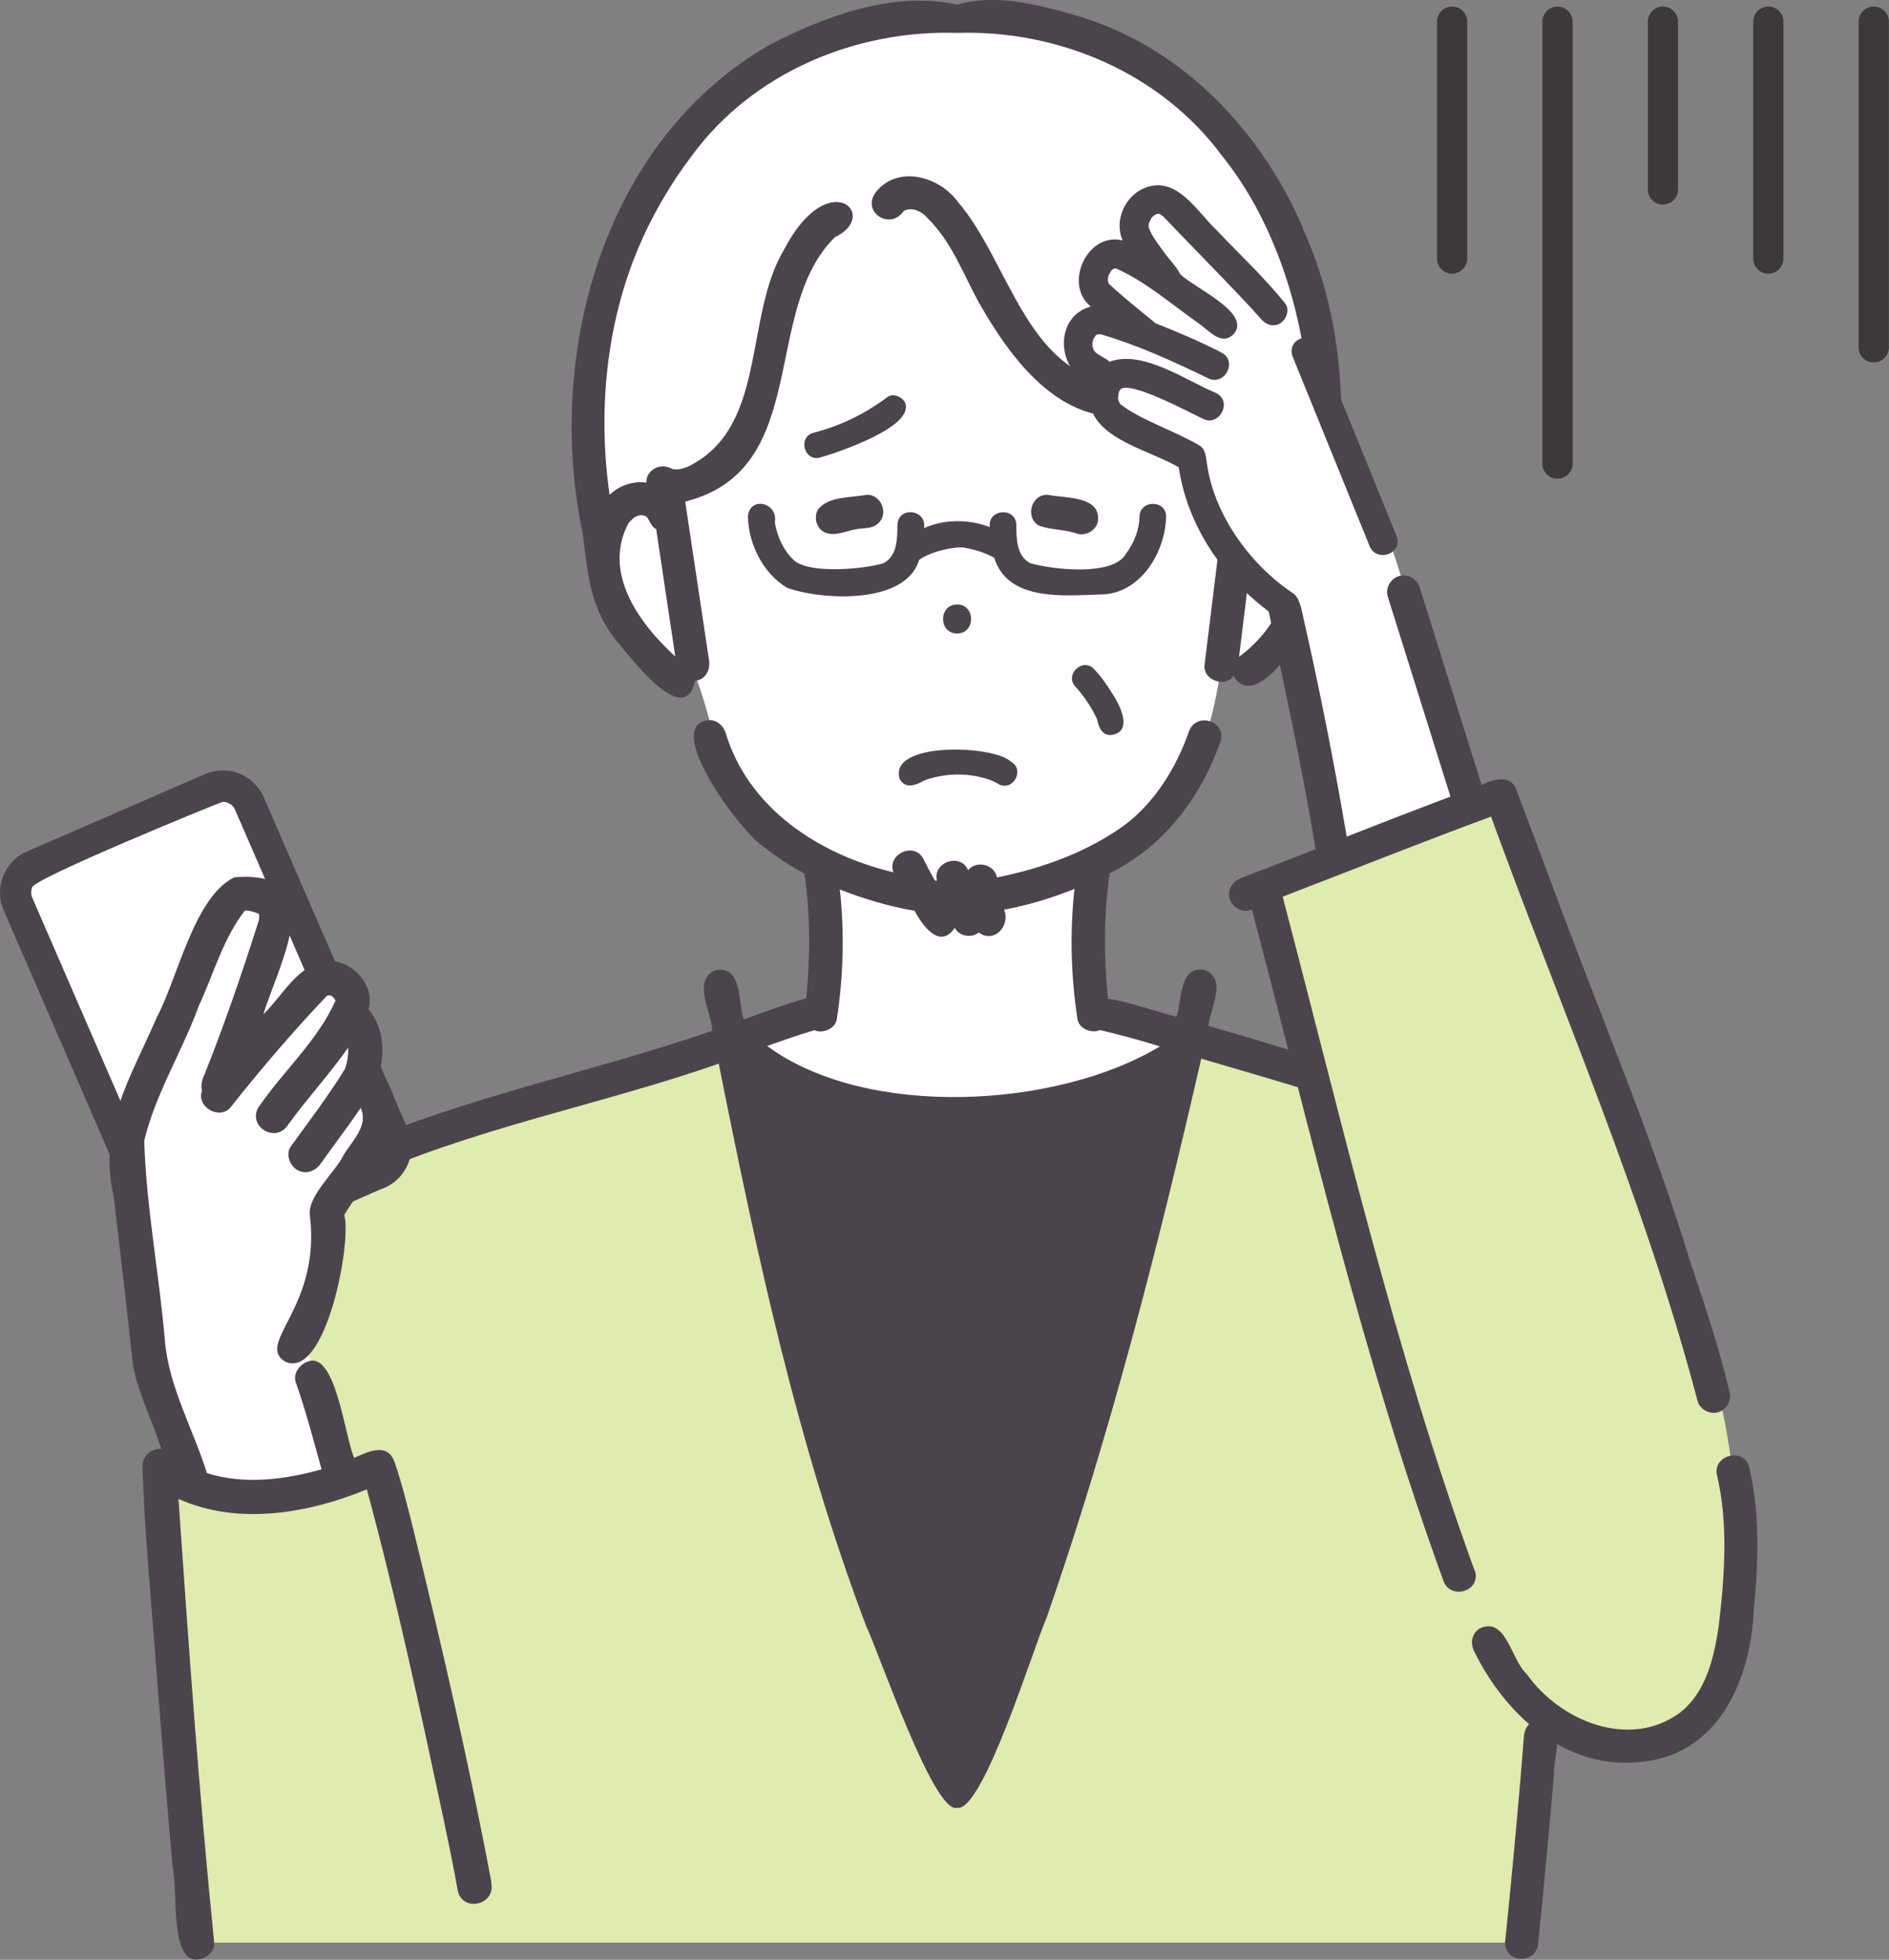
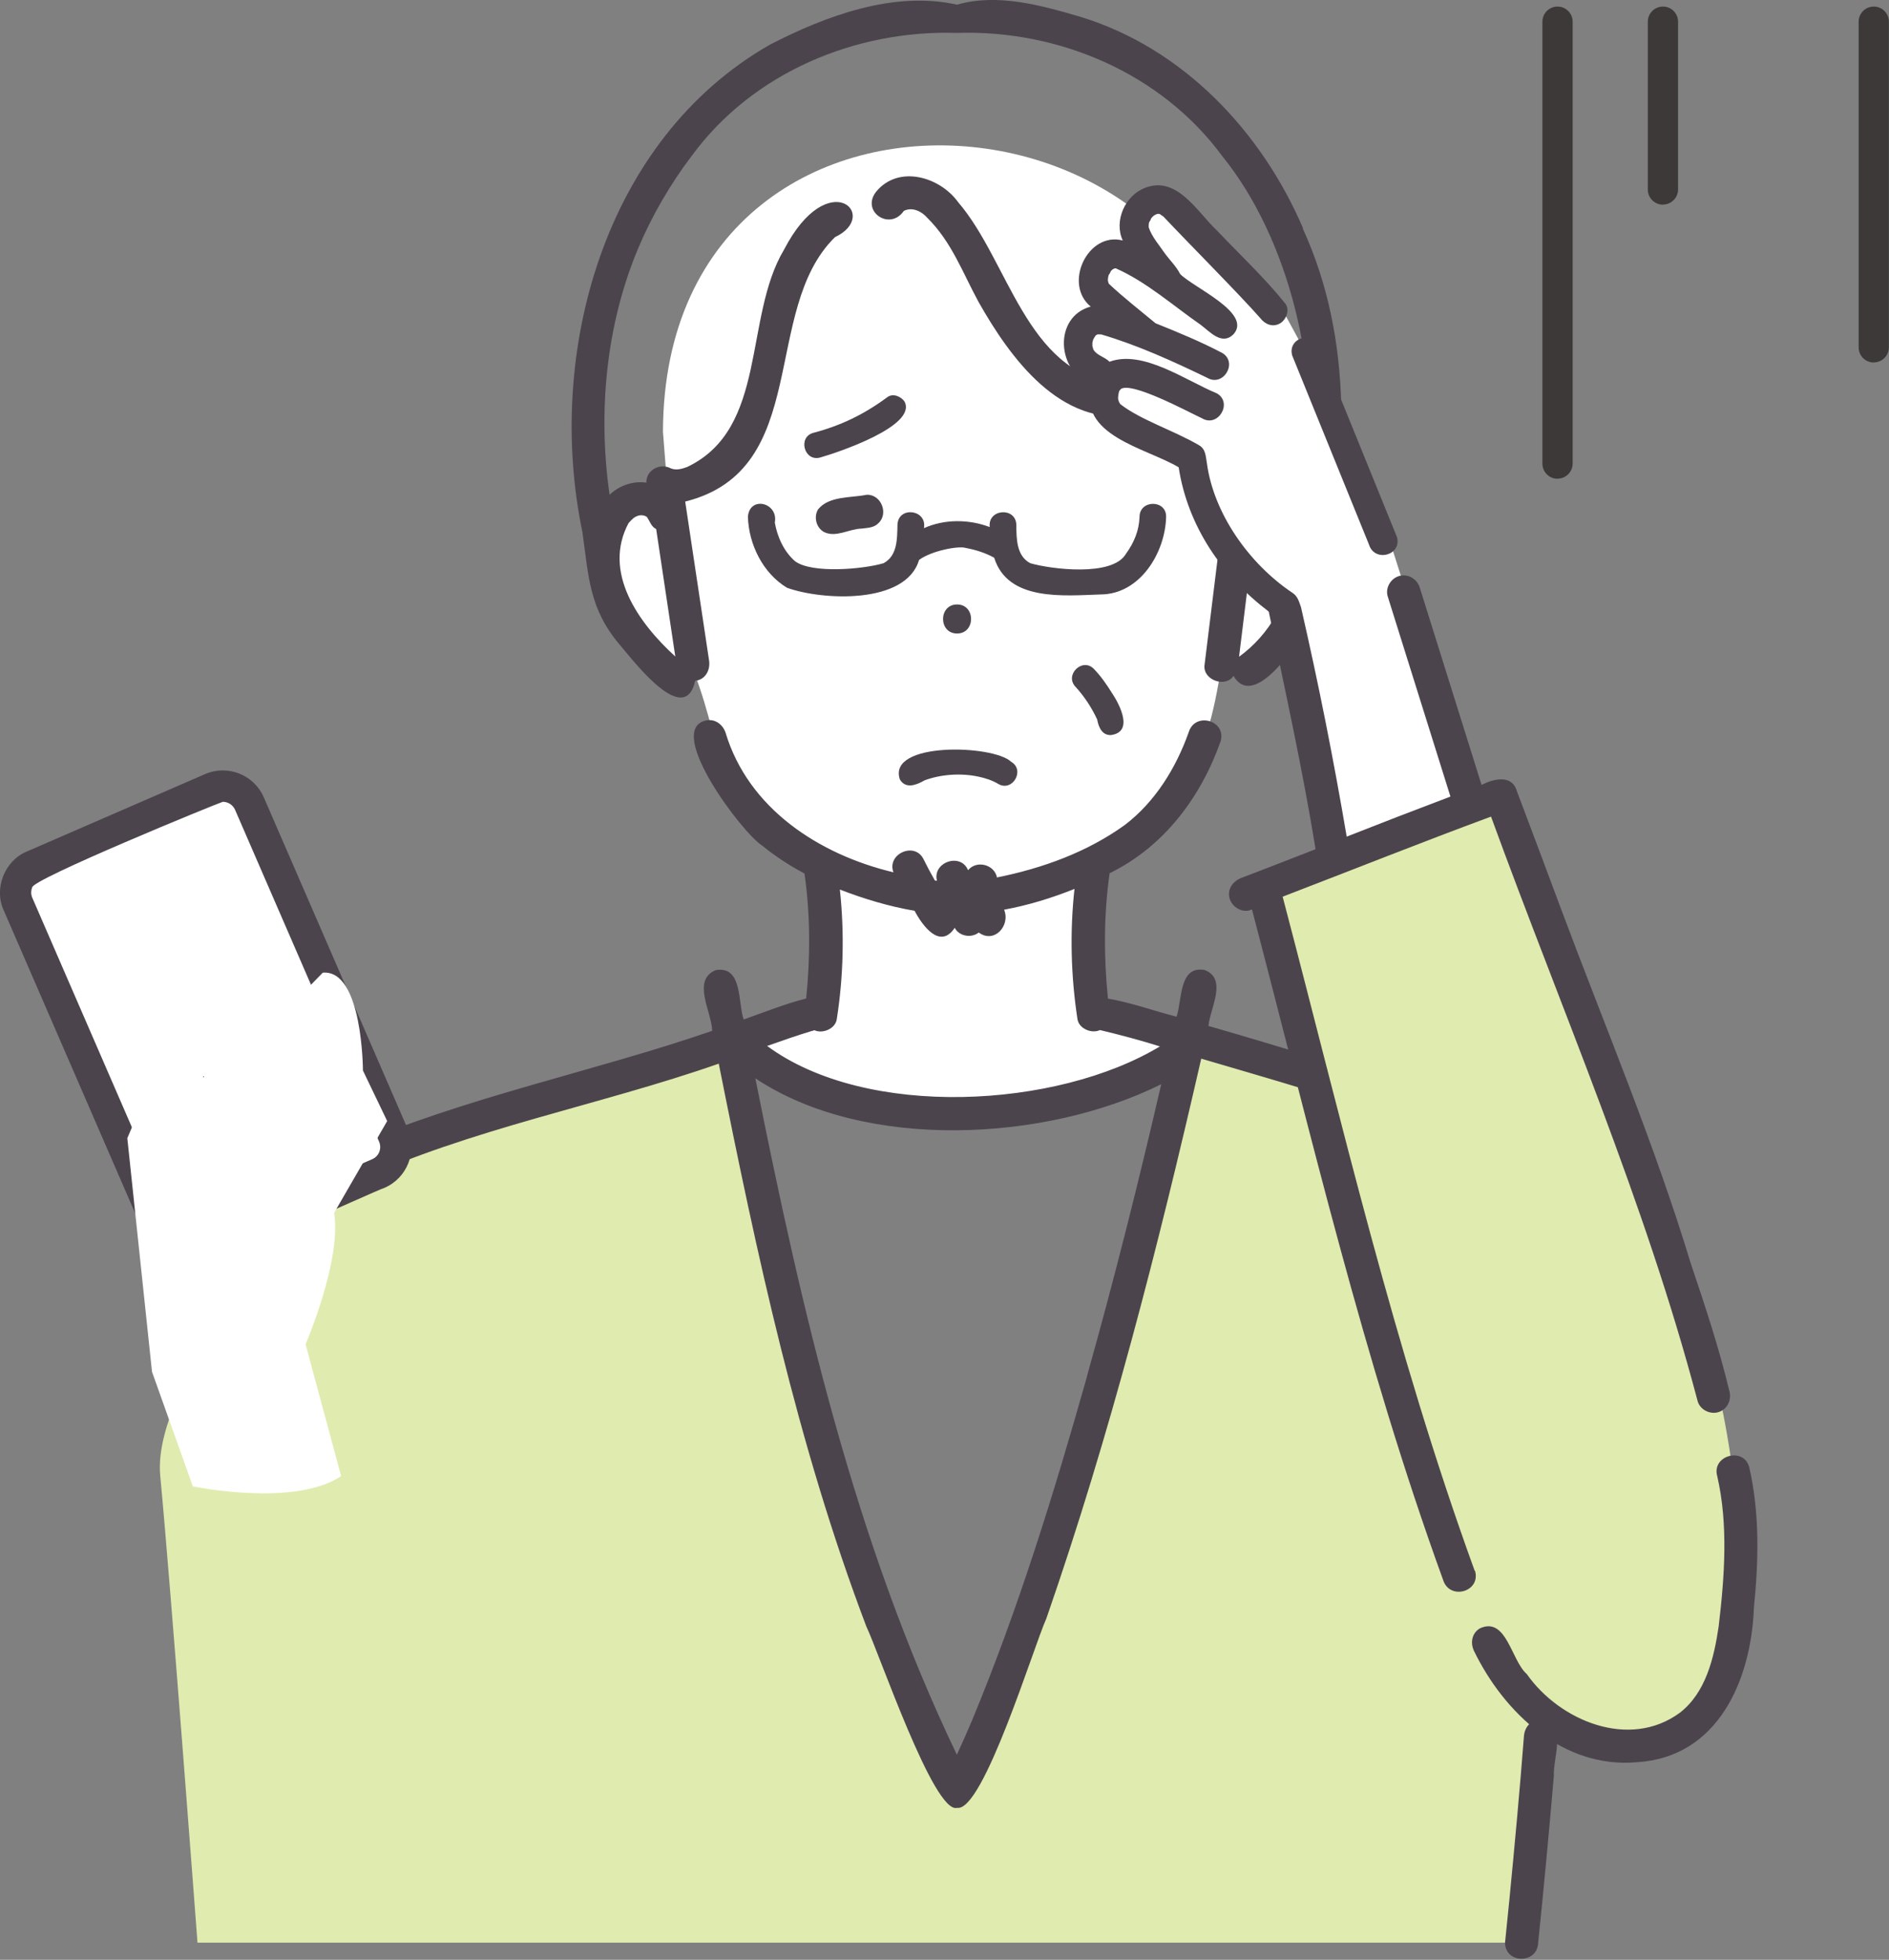
<svg xmlns="http://www.w3.org/2000/svg" id="b" width="169.88" height="176.18" viewBox="0 0 169.88 176.18">
  <rect x="0" y="0" width="169.88" height="176.18" fill="#808080" stroke="none" />
  <g id="c">
    <g id="d">
      <path d="M59.62,38.81l.47,6.01c-7.27-3.93-8.76,11.34,2.24,15.38,3.29,8.49.64,9.76,11.05,17.73l.42,12.46-7.5,3.25c7.63,8.78,32.72,7.82,40.45.43l-8.41-3.36-.23-13.05c8.06-4.6,10.4-8.94,11.73-17.84,8.24,1.77,12.77-19.94,2.23-15.58C116.23,6.51,59.74,1.05,59.62,38.81Z" fill="#fff" />
-       <path d="M65.7,93.32s9.83,51.73,20.02,67.14c0,0,16-30.38,21.03-66.38,0,0-17.21,13.8-41.05-.76Z" fill="#4c444d" />
      <path d="M65.7,93.32l-35.55,12.49s-16.63,17.49-15.74,26.86c.97,10.23,3.35,41.97,3.35,41.97h119.08l1.87-19.41c22.57,9.14,17.78-20.93,16.09-28.96-2.76-7.85-15.04-46.41-19.83-54.76-2.8-.23-17.6,6.66-21.22,8.14-.87.36,5.97,17.78,4.06,17.37-7.32-1.57-10.87-3.7-10.87-3.7,0,0-10.55,49.25-21.2,67.14,0,0-13.06-24.23-20.02-67.14Z" fill="#e0ebaf" />
-       <path d="M86.14,1.5c-17.26.32-37.39,12.45-32.56,44.57l6.52-1.24-.1-1.26c11.88.39,8.11-24.2,16.43-23.99,0,0,3.31-2.72,6.15-1.5,3.5,1.49,10.1,19.71,18.98,17.69,0,0,5.53,4.88,10.32,6.01l-.19,3.06,7.57-.59C120.54,30.31,113.83.23,86.14,1.5Z" fill="#fff" />
      <path d="M86.07,54.34c-1.68,0-1.68,2.61,0,2.61s1.68-2.61,0-2.61Z" fill="#4c444d" />
      <path d="M80.92,70.06c.53.91,1.52.5,2.23.09,1.51-.56,3.32-.66,4.85-.33.62.13,1.23.33,1.77.65,1.28.76,2.45-1.24,1.16-1.99-1.62-1.54-11.13-1.82-10.01,1.57Z" fill="#4c444d" />
      <path d="M118.31,95.11c-3.2-1-6.41-1.95-9.63-2.88.13-1.57,1.75-4.22-.35-5.03-2.33-.42-2.01,2.73-2.52,4.2-2.06-.53-4.08-1.27-6.17-1.63-.38-3.74-.38-7.55.15-11.27,4.88-2.38,8.21-6.83,9.99-11.88.51-1.87-2.31-2.66-2.88-.79-1.14,3.21-3.02,6.26-5.74,8.33-3.38,2.44-7.41,3.9-11.5,4.72-.23-1.17-1.84-1.58-2.6-.65-.66-1.61-3.22-.73-2.8.95-.06,0-.12-.01-.18-.02-.37-.64-.72-1.3-1.05-1.97-.83-1.55-3.3-.39-2.68,1.23-6.69-1.6-13.06-5.73-15.11-12.59-.28-.76-1.01-1.27-1.84-1.04-3.57.95,3.41,10.17,5.15,11.23,1.17.96,2.45,1.79,3.8,2.51.53,3.72.53,7.5.15,11.23-1.91.49-3.76,1.23-5.62,1.89-.53-1.52-.08-4.85-2.51-4.44-2.19.9-.36,3.76-.32,5.46-10.84,3.73-22.22,5.95-32.76,10.54-6.24,3.62-7.77,14.62-9.55,21.16-.5,1.85,2.38,2.67,2.88.79,1.66-6.43,2.66-13.98,7.31-18.9,10.43-4.82,21.9-6.86,32.71-10.64,3.41,17.1,7.07,34.25,13.27,50.59,1.13,2.35,6.09,16.9,8.16,16.31,2.34.41,6.89-14.5,8.03-17.02,5.72-16.46,10.04-33.36,13.93-50.33,3.17.93,6.33,1.85,9.49,2.81,1.85.53,2.66-2.37.79-2.88ZM73.06,92.68c.06-.02.11-.04.17-.07.73.35,1.88-.11,2.02-.97.6-3.82.7-7.8.28-11.67,2.2.85,4.41,1.51,6.72,1.91.7,1.32,2.28,3.52,3.61,1.53.39.76,1.5.95,2.16.42,1.39,1.03,2.87-.61,2.28-2.05,2.17-.4,4.29-1.05,6.33-1.87-.43,3.89-.32,7.88.27,11.72.14.86,1.29,1.32,2.02.97,1.8.43,3.61.91,5.39,1.47-9.25,5.58-26.37,6.56-35.32-.04,0,0,0,0,0,0,.01,0,.02.02.03.02,0,0-.02-.01-.03-.02,1.35-.48,2.7-.95,4.06-1.36ZM97.77,123.69c-2.96,10.47-6.17,20.9-10.35,30.96-.38.91-.91,2.11-1.37,3.09-9.19-19.15-13.98-40.06-18.12-60.8,9.89,6.59,26.13,5.69,36.5.53-2.03,8.79-4.23,17.54-6.67,26.22Z" fill="#4c444d" />
      <path d="M100.03,62.35c-.48-.78-1.02-1.56-1.66-2.22-1.04-1.06-2.68.57-1.63,1.63.78.86,1.44,1.86,1.93,2.92.12.66.43,1.44,1.24,1.4,2.04-.27.82-2.67.13-3.72Z" fill="#4c444d" />
      <path d="M117.19,20.53c-3.74-8.72-10.8-16.2-20.03-19.02-3.5-1.03-7.49-2.14-11.09-1.09-5.69-1.27-11.8,1-16.84,3.6-14.92,8.52-20.21,27.74-16.85,43.84.56,3.99.6,6.91,3.42,10.18,1.24,1.46,5.78,7.41,6.72,3.16.95-.1,1.39-1.01,1.24-1.87-.71-4.75-1.42-9.49-2.14-14.24,11.42-2.85,6.77-17.21,13.47-23.77,4.13-1.95-.59-6.56-4.58,1.12-3.66,6.12-1.44,16.08-8.71,19.54-.46.17-.98.32-1.46.13-.96-.52-2.25.13-2.21,1.28-1.19-.18-2.45.26-3.31,1.09-1.06-7.39-.34-15.27,2.6-22.22,1.17-2.78,2.86-5.72,4.76-8.21,0,0,0,0,0,0,5.51-7.55,14.81-11.38,23.87-11.09,9.08-.3,18.35,3.57,23.88,11.09,5.97,7.37,8.95,19.34,7.49,29.44-.4-.4-.91-.76-1.48-.95.62-3.81-6.13.52-11.2-6.45,1.05-1.04-.1-2.88-1.5-2.44-1.19-1.48-1.51-6.31-3.83-5.77-2.59.89.43,4.89.91,6.59-8.05-1.02-9.6-11-14.15-16.29-1.64-2.28-5.33-3.38-7.35-.98-1.46,1.78,1.19,3.61,2.46,1.76.75-.38,1.6.03,2.11.62,2.2,2.17,3.18,4.94,4.62,7.58,2.87,5.07,7.36,11.24,13.96,10.17,1.99,2.91,4.95,5.05,8.39,5.91-.68,5.53-1.36,11.05-2.04,16.58-.13,1.33,1.9,2.03,2.61.94,2.22,3.84,7.9-5.77,7.94-8,2.29-10.67,2.95-22.07-1.72-32.24ZM66.32,37.41s.03-.07,0,0h0ZM56.56,46.99c.13-.15.27-.29.42-.42.57-.42,1.04-.22,1.2-.09.26.37.39.88.83,1.08.57,3.82,1.15,7.64,1.72,11.46-3.31-3.02-6.59-7.59-4.18-12.04ZM82.17,18.84c.16,0,.08,0,0,0h0ZM113.53,45.91s0,0,0,0c.05-.14.02-.04,0,0ZM116.26,50.48c-.29,3.39-2.07,6.56-4.83,8.56.49-3.96.97-7.92,1.46-11.88.56-.3.47-.96.75-1.43.2-.27.57-.56,1.05-.47-.09,0-.05,0,.02.02.25.03.35.1.51.2.69.62.85,1.66,1.01,2.55.09.76.11,1.66.05,2.45Z" fill="#4c444d" />
      <path d="M79.5,50.63s-.03.01-.05.03c.02,0,.03-.02.05-.03Z" fill="#4c444d" />
      <path d="M71.52,50.47c-1.02-.87-1.62-2.22-1.84-3.49.34-1.8-2.26-2.44-2.42-.53.07,2.48,1.35,5.09,3.52,6.39,3.15,1.14,10.69,1.52,11.87-2.5,1.11-.83,3.56-1.29,4.2-1.08.87.16,1.77.44,2.56.88,1.22,3.94,6.27,3.41,9.57,3.3,3.54-.01,5.82-3.75,5.89-6.99.02-1.54-2.37-1.54-2.39,0-.04,1.24-.48,2.31-1.23,3.35-1.21,2.07-6.75,1.37-8.6.83-1.24-.66-1.24-2.19-1.25-3.43-.03-1.66-2.6-1.46-2.39.18-1.9-.71-4.06-.73-5.92.1.31-1.69-2.33-2.01-2.38-.29-.03,1.26,0,2.75-1.23,3.43.03-.01-.08.04-.1.05.02-.01.04-.02.05-.03-1.8.53-6.4.94-7.92-.18ZM78.04,50.98c.17-.03.06,0,0,0h0Z" fill="#4c444d" />
      <path d="M81.36,36.12c-.31-.48-1.06-.8-1.57-.41-2.09,1.55-4.2,2.56-6.64,3.2-1.43.38-.83,2.62.61,2.22,1.61-.46,8.68-2.82,7.6-5Z" fill="#4c444d" />
      <path d="M77.94,44.48c-1.43.29-3.38.09-4.37,1.31-.41.68-.17,1.66.54,2.04,1.08.53,2.25-.29,3.38-.31.54-.07,1.11-.07,1.51-.49.94-.87.23-2.61-1.06-2.55Z" fill="#4c444d" />
-       <path d="M93.45,47.26c1.09.39,2.32.32,3.43.72.76.22,1.65-.27,1.84-1.04.41-2.39-2.96-2.14-4.52-2.46-1.47-.05-2.05,2.07-.75,2.78Z" fill="#4c444d" />
+       <path d="M93.45,47.26Z" fill="#4c444d" />
      <path d="M138.54,154.58c-.86,0-1.43.69-1.49,1.49-.38,4.94-.84,9.87-1.32,14.81-.12,1.25-.25,2.5-.38,3.75,0,1.94,2.93,1.95,2.98,0,.52-4.99.98-9.99,1.41-14.99-.09-1.64,1.29-4.79-1.2-5.06Z" fill="#4c444d" />
      <rect x="7.16" y="72.81" width="22.69" height="37.73" rx="2.61" ry="2.61" transform="translate(-34.97 14.95) rotate(-23.46)" fill="#fff" />
      <path d="M16.96,114.08c-1.56.01-3.07-.97-3.68-2.42,0,0-12.95-29.83-12.95-29.83-.9-1.96.09-4.46,2.08-5.28,0,0,16.03-6.96,16.03-6.96,2.03-.88,4.39.05,5.28,2.08l12.95,29.83c.88,2.03-.05,4.39-2.08,5.28-.71.19-17.31,7.85-17.63,7.29ZM20.04,72.08c-.27.05-17.43,7.06-17.15,7.72-.12.3-.11.63.02.92l12.95,29.83c.13.29.36.52.66.64.3.12.63.11.92-.02l16.03-6.96c.61-.26.89-.97.62-1.58l-12.95-29.83c-.2-.45-.64-.72-1.1-.72Z" fill="#4c444d" />
      <path d="M24.87,81.51s-3.92-1.44-4.03-1.2-9.39,22.01-9.39,22.01l2.22,21,3.67,10.3s9.1,1.91,13.34-.92l-3.2-11.85s3.25-7.5,2.57-11.82l4.77-8.25-2.18-4.54s-.02-9.1-3.61-8.8l-8.24,8.42,4.07-14.35Z" fill="#fff" />
      <path d="M18.36,96.69c-.07.16-.07.17-.06.14.02-.05.04-.09.06-.14Z" fill="#4c444d" />
-       <path d="M44.2,169.24c-2-10.61-4.44-21.14-7-31.63-.52-2.06-1.02-4.14-1.71-6.16-.64-1.82-2.37-.95-3.64-.39-.82-1.77-1.64-9.63-4.16-8.66-.74.24-1.38,1.09-1.08,1.9.9,2.55,1.58,5.18,2.31,7.79-3.32.93-6.97,1.4-10.31.34-1.26-4.03-3.45-7.75-3.79-12.01-.51-5.95-1.67-11.92-1.85-17.87,1.02-4.26,3.42-8.02,4.91-12.13,1.33-2.85,2.19-6.07,4.15-8.57.43.01.85.13,1.24.3.08.28.04.38-.03.7-1.48,4.66-3.07,9.3-4.89,13.84,0-.02.01-.03.02-.05-.22.45-.33.97-.2,1.43-.55,1.4,1.55,2.66,2.55,1.49,2.74-3.45,5.61-6.81,8.64-10,.34-.25.68.1.81.4-1.6,3.59-4.7,6.33-6.93,9.59-1.01,1.74,1.6,3.28,2.67,1.56,1.69-2.34,3.73-4.54,5.4-6.93.02.66-.06,1.27-.3,1.93-1.38,2.27-3.22,4.69-4.85,6.94-.49.68-.12,1.72.56,2.12.78.45,1.63.13,2.12-.56,1.19-1.68,2.44-3.31,3.6-5.01.72,1.6-.76,2.94-1.53,4.21-.78,1.61-3.31,3.75-3.04,5.48.99,8.28-4.92,11.43-2.24,13.11,3.64,1.74,6.03-10.73,5.33-13.18,1.51-2.55,3.79-4.78,4.66-7.64.2-1.72-.13-4.01-1.53-5.11.56-1.92.38-4.17-.95-5.72.67-2.29-1.7-4.69-4-4.34-2.49.53-3.75,3.12-5.46,4.78,1.43-4.64,6.22-13.05-2.62-12.32-3.62,1.79-5.06,9.03-6.96,12.58-2.34,5.43-5.31,9.91-3.88,16.08.59,5.07,1.2,10.14,1.74,15.21.48,2.61,1.76,4.98,2.54,7.51-.86-.08-1.71.64-1.68,1.54.14,5.2.63,10.4,1.03,15.57.52,6.83,1.07,13.66,1.67,20.48.49,1.85-.27,8.49,2.19,8.32.76-.03,1.65-.69,1.55-1.55-1.35-13.26-2.29-26.56-3.21-39.86,5.39,2.41,11.69,1.3,16.94-.86,2.64,9.75,4.76,19.63,6.87,29.5.46,2.21.93,4.43,1.32,6.65.53,1.93,3.47,1.15,2.98-.82ZM30.06,90.32s.04-.08,0,0h0ZM29.37,89.56c-.11.11-.07.05,0,0h0ZM23.3,82.17s0,0,0,0c0,0,0,0,0,0,.06.04.06.06,0,0ZM22.11,81.79c.09-.12.05-.03,0,0h0ZM12.92,102.76s0,.07,0,.06c0-.02,0-.04,0-.06Z" fill="#4c444d" />
      <path d="M117.73,32.26l-2.5-4.6-10.7-10.15s-3.18.88-2.96,4.12c0,0-4.72,2.02-2.69,6.28,0,0-4.35,2.78.35,5.96,0,0-1.19,2.29.66,3.45,1.85,1.16,6.67,3.5,6.67,3.5,0,0,2.19,9.27,8.26,13.07l4.89,22.85,12.84-4.34-7.66-24.07-7.15-16.06Z" fill="#fff" />
      <path d="M99.66,25.46s0-.01,0-.01c0,0,0,0,0,0,0,0,0,0,0,0Z" fill="#4c444d" />
      <path d="M123.12,48.97c.51,1.61,2.97.95,2.51-.69-2.3-5.67-4.61-11.34-6.91-17.01-.51-1.61-2.97-.95-2.51.69,2.3,5.67,4.61,11.34,6.91,17.01Z" fill="#4c444d" />
      <path d="M132.61,141.18c-7.18-19.75-11.92-40.27-17.26-60.57,6.25-2.4,12.46-4.88,18.74-7.2,6.36,17.44,13.82,34.53,18.57,52.51.19.78,1.08,1.25,1.84,1.04.8-.22,1.23-1.05,1.04-1.84-.93-3.9-2.19-7.7-3.47-11.49-3.29-10.86-7.72-21.3-11.68-31.91-1.32-3.54-2.64-7.08-3.98-10.61-.44-1.51-2.09-1.1-3.17-.55-1.85-5.91-3.71-11.83-5.56-17.74-.24-.77-1.04-1.26-1.84-1.04-.76.21-1.28,1.06-1.04,1.84,1.88,6,3.76,11.99,5.64,17.99-3.12,1.18-6.23,2.38-9.33,3.6-1.17-6.91-2.54-13.79-4.11-20.63-.17-.47-.29-.98-.76-1.28-3.96-2.65-7.1-7.19-7.7-11.65-.11-.6-.09-1.28-.72-1.63-2.19-1.29-5.26-2.27-7.07-3.69-.05-.07-.09-.15-.13-.23,0,0-.05-.2-.07-.25,0-.2.04-.5.1-.69.04-.04.27-.34.11-.16.91-.79,6.13,2.05,7.35,2.61,1.45.85,2.78-1.42,1.32-2.25-2.78-1.14-6.64-3.95-9.65-2.84-.42-.44-1.19-.57-1.47-1.14.02.01-.04-.17-.07-.27,0-.02,0-.19,0-.29,0,0,.04-.19.07-.29.02-.04.19-.36.29-.43-.03.03.06-.02.14-.05,0,.02.41.02.25,0,3.34.98,6.5,2.43,9.59,3.92,1.45.84,2.78-1.41,1.32-2.25-1.93-1.01-3.96-1.85-5.98-2.66-1.42-1.18-2.88-2.31-4.22-3.57,0,.01,0,.03.01.07,0-.01,0-.03,0-.05,0,0,0,0,0,0,0,0,0-.02,0-.03,0,0,0,0,0,0,0,0,0,0,0,0-.13-.29-.07-.57.03-.85-.07.2.18-.24.14-.23.13-.15.24-.27.46-.28,2.75,1.21,5.15,3.35,7.64,5.08.83.62,1.89,1.87,2.93.87,1.78-1.92-3.6-4.22-4.78-5.44-.34-.68-.92-1.23-1.37-1.85-.45-.66-1.18-1.5-1.45-2.33-.01-.12-.01-.4.06-.54-.07.21.24-.4.12-.23.23-.32.47-.45.75-.47-.11.03-.09.03.06.03.01.01.03.02.05.04-.15-.11.3.21.26.17,2.65,2.8,6.81,6.97,8.73,9.15.43.56,1.12.85,1.78.47.55-.32.9-1.22.47-1.78-1.89-2.35-4.1-4.41-6.18-6.6-1.77-1.67-3.55-4.91-6.42-3.81-1.82.69-2.83,2.98-2.02,4.74-3.15-.82-5.37,3.91-2.88,5.94-3.39.92-3.06,5.89.07,6.98-1.29,4.64,4.87,5.7,7.84,7.47.81,5.28,3.89,9.78,8.1,12.97,1.47,7.1,3.05,14.2,4.21,21.36-2.23.87-4.46,1.74-6.69,2.59-.75.29-1.27,1.01-1.04,1.84.22.8,1.22,1.39,2.01.98,5.3,20.2,10.05,40.62,17.19,60.28.57,1.85,3.39,1.09,2.88-.79ZM103.25,20.1c.01-.06.02-.1,0,0h0ZM99.59,25.24c-.05-.17,0-.07,0,0h0Z" fill="#4c444d" />
      <path d="M157.31,131.9c-.49-1.86-3.39-1.07-2.88.79,1.01,4.38.66,9.07.13,13.53-.42,2.83-1.15,5.95-3.5,7.76-4.53,3.32-10.79.73-13.75-3.48-1.4-1.21-1.83-5.2-4.21-4.12-.74.43-.89,1.31-.54,2.04,2.71,5.57,8.03,10.59,14.65,10,7.31-.44,10.27-7.4,10.52-13.86.42-4.22.54-8.5-.42-12.66ZM149.52,154.86c-.11.05-.05.02,0,0h0Z" fill="#4c444d" />
    </g>
    <path d="M168.51,32.59c-.75,0-1.36-.61-1.36-1.36V1.95c0-.75.61-1.36,1.36-1.36s1.36.61,1.36,1.36v29.27c0,.75-.61,1.36-1.36,1.36Z" fill="#3d3939" />
-     <path d="M159.03,24.61c-.75,0-1.36-.61-1.36-1.36V1.95c0-.75.61-1.36,1.36-1.36s1.36.61,1.36,1.36v21.29c0,.75-.61,1.36-1.36,1.36Z" fill="#3d3939" />
    <path d="M140.07,43.04c-.75,0-1.36-.61-1.36-1.36V1.95c0-.75.61-1.36,1.36-1.36s1.36.61,1.36,1.36v39.72c0,.75-.61,1.36-1.36,1.36Z" fill="#3d3939" />
-     <path d="M130.59,24.61c-.75,0-1.36-.61-1.36-1.36V1.95c0-.75.61-1.36,1.36-1.36s1.36.61,1.36,1.36v21.29c0,.75-.61,1.36-1.36,1.36Z" fill="#3d3939" />
    <path d="M149.55,18.4c-.75,0-1.36-.61-1.36-1.36V1.95c0-.75.61-1.36,1.36-1.36s1.36.61,1.36,1.36v15.08c0,.75-.61,1.36-1.36,1.36Z" fill="#3d3939" />
  </g>
</svg>